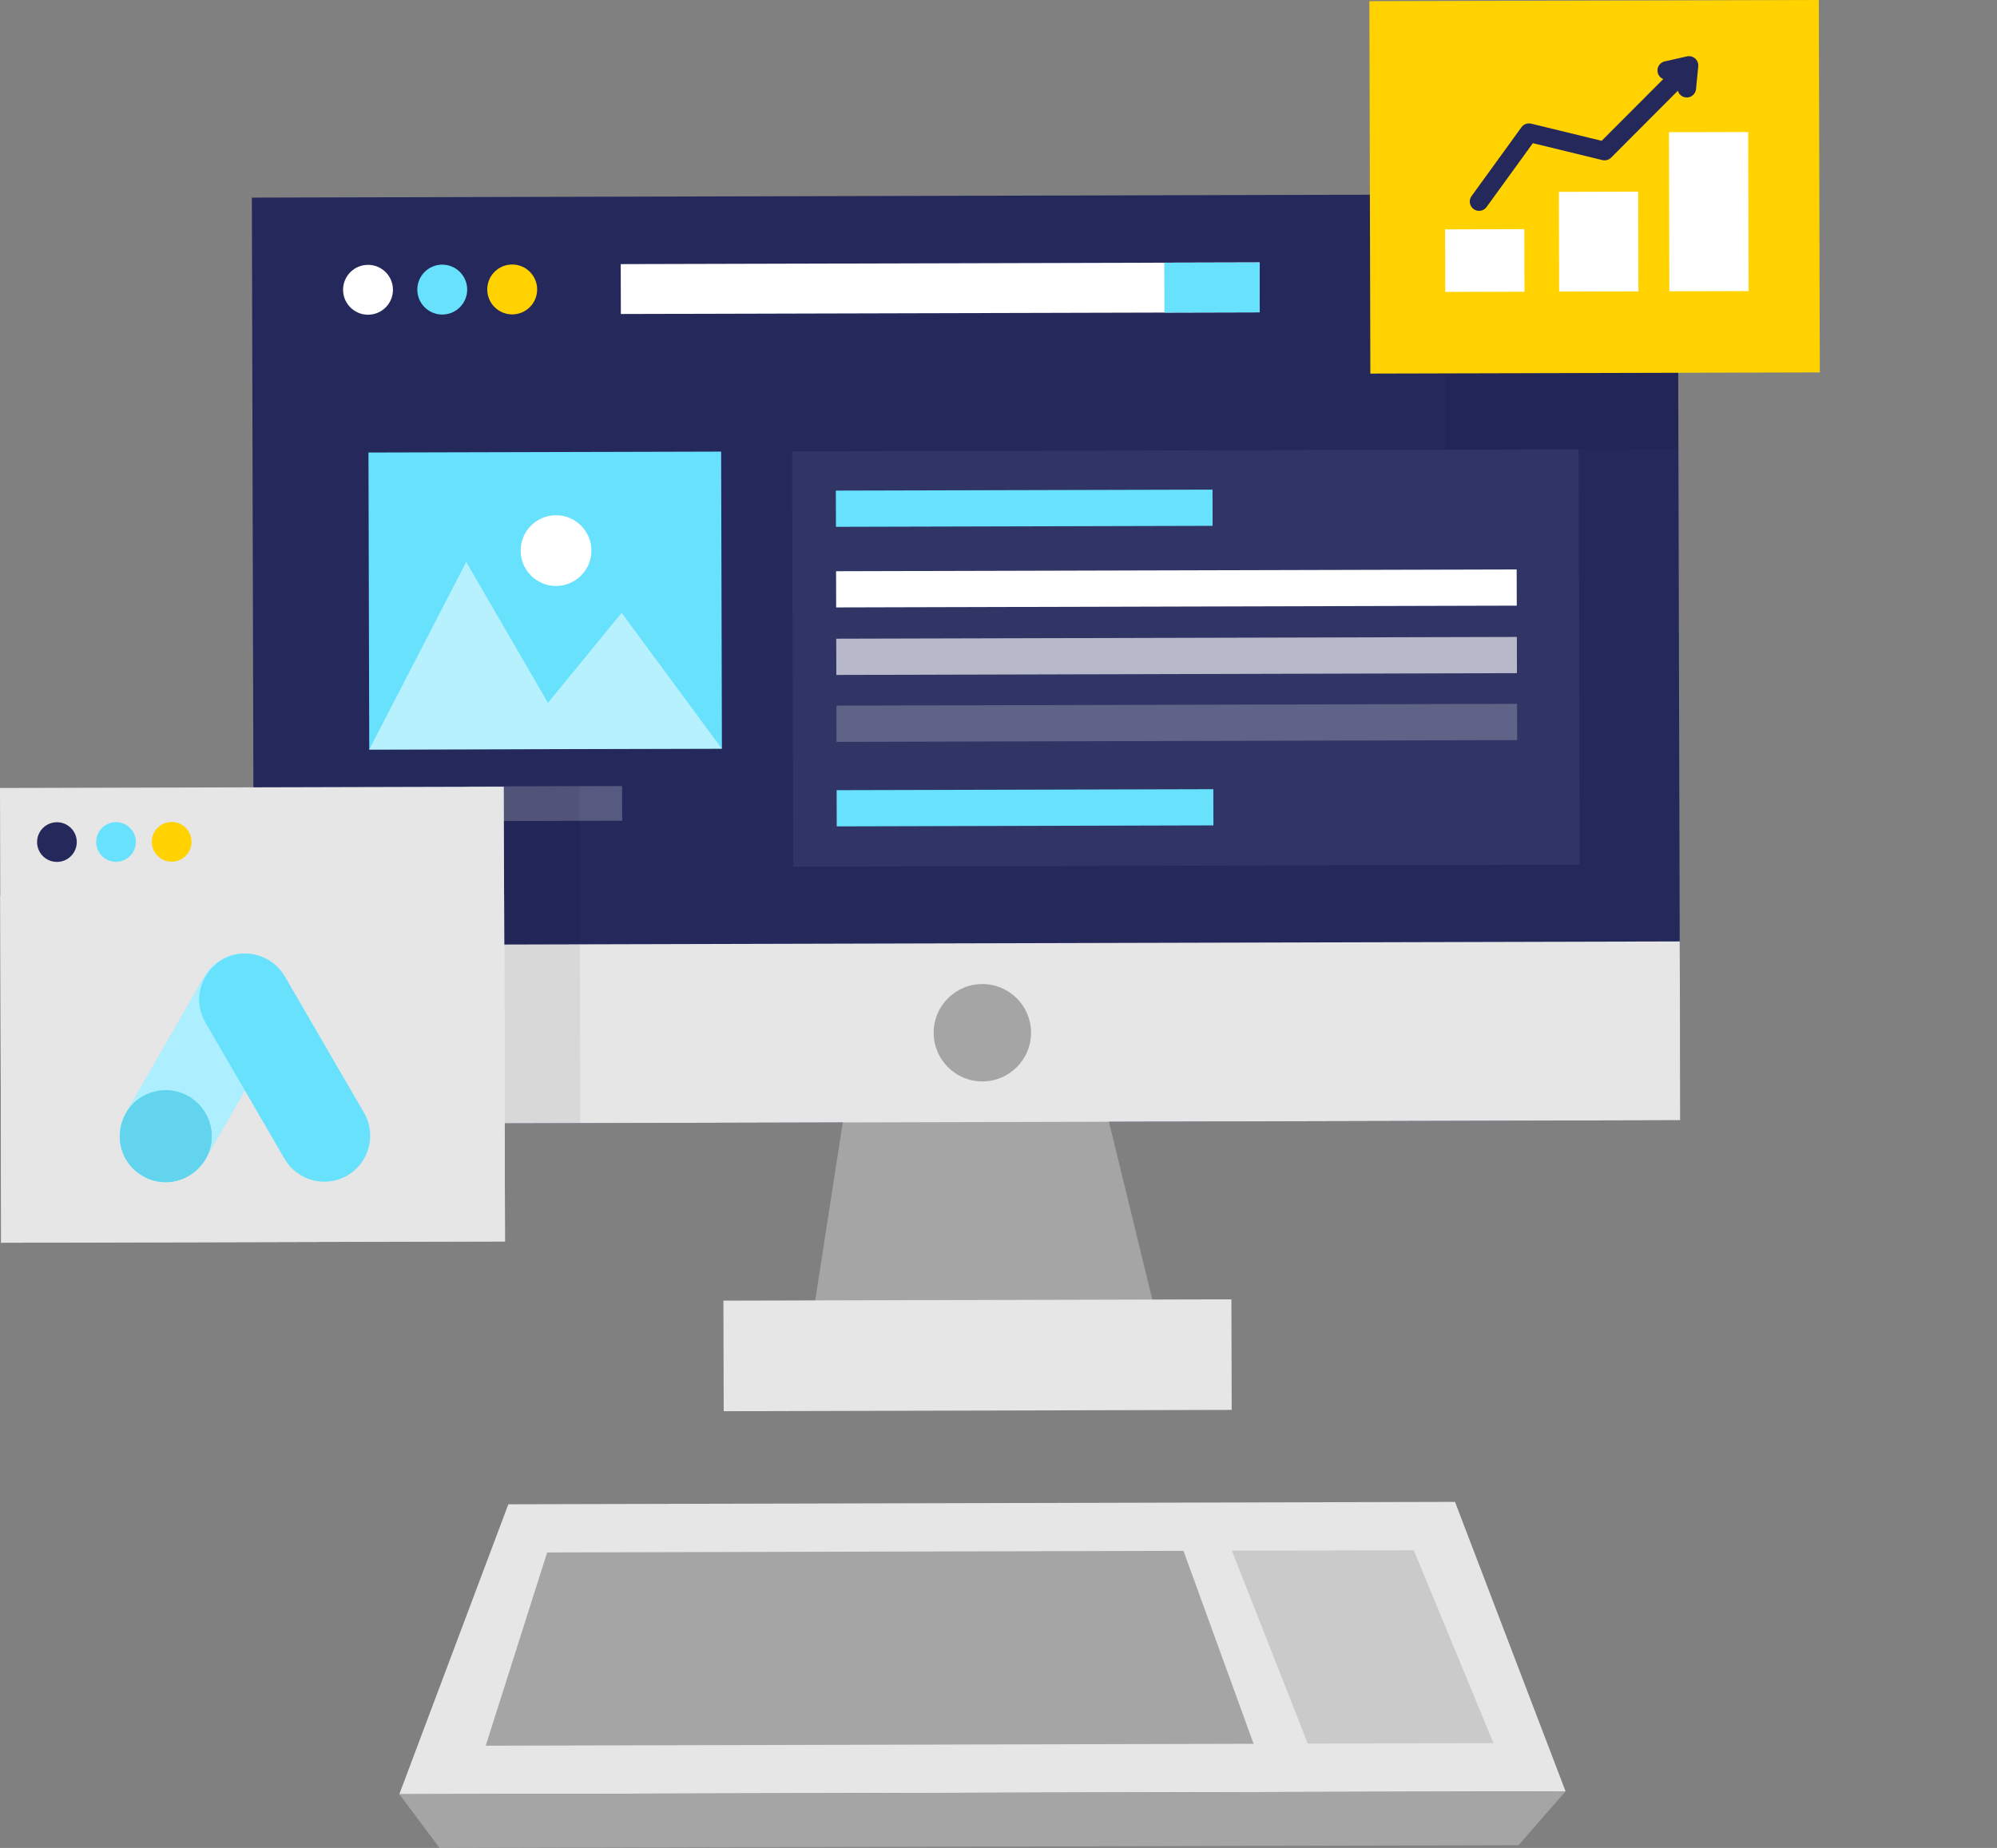
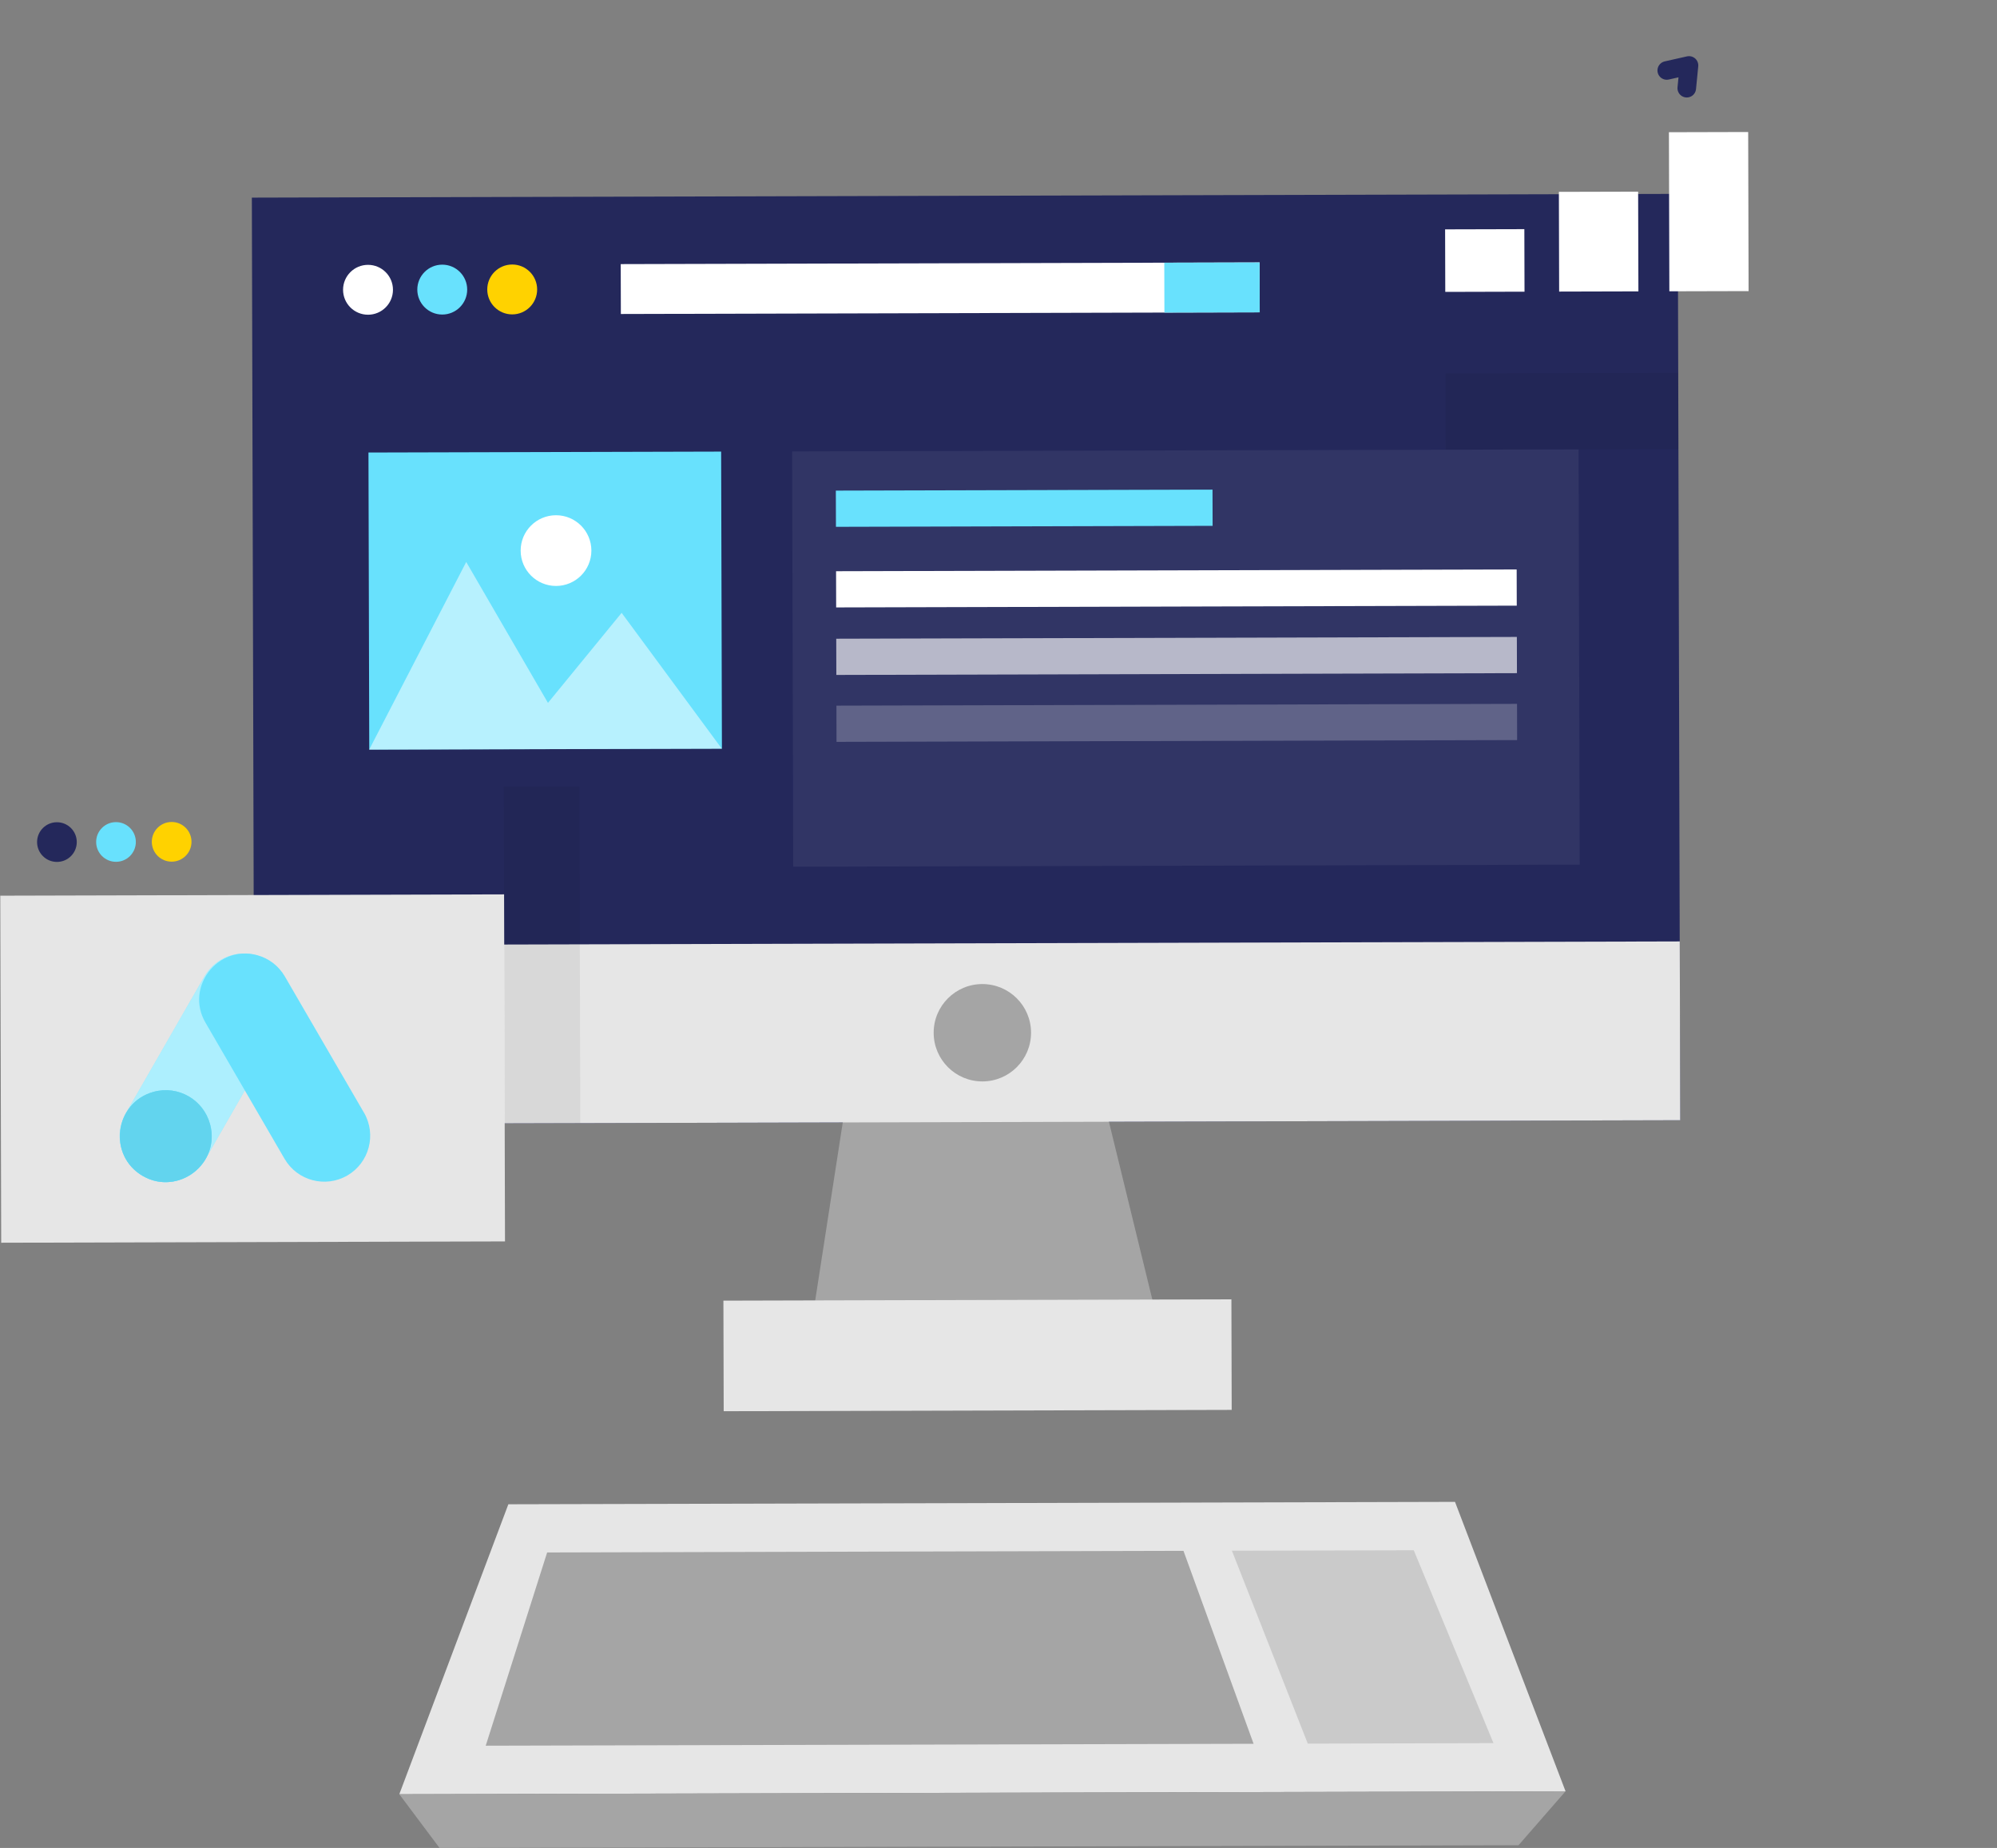
<svg xmlns="http://www.w3.org/2000/svg" width="215" height="199" viewBox="0 0 215 199" fill="none">
  <rect x="0" y="0" width="215" height="199" fill="#808080" stroke="none" />
  <g clip-path="url(#clip0_193_12242)">
    <path d="M180.629 20.879L27.115 21.281L27.376 121.035L180.891 120.633L180.629 20.879Z" fill="#24285B" />
    <path d="M92.496 109.483L86.76 146.541L125.647 146.44L116.612 109.418L92.496 109.483Z" fill="#A5A5A5" />
    <path d="M132.575 139.919L77.883 140.062L77.914 151.969L132.606 151.826L132.575 139.919Z" fill="#E6E6E6" />
    <path d="M39.621 33.891C41.105 33.891 42.307 32.689 42.307 31.206C42.307 29.722 41.105 28.52 39.621 28.52C38.138 28.52 36.935 29.722 36.935 31.206C36.935 32.689 38.138 33.891 39.621 33.891Z" fill="white" />
    <path d="M47.613 33.872C49.097 33.872 50.299 32.669 50.299 31.186C50.299 29.703 49.097 28.5 47.613 28.5C46.13 28.5 44.928 29.703 44.928 31.186C44.928 32.669 46.13 33.872 47.613 33.872Z" fill="#68E1FD" />
    <path d="M55.145 33.856C56.628 33.856 57.83 32.654 57.83 31.17C57.83 29.687 56.628 28.484 55.145 28.484C53.661 28.484 52.459 29.687 52.459 31.17C52.459 32.654 53.661 33.856 55.145 33.856Z" fill="#FFD200" />
    <path d="M180.846 101.379L27.332 101.781L27.382 121.035L180.897 120.633L180.846 101.379Z" fill="#E6E6E6" />
    <path d="M105.762 116.454C108.657 116.454 111.004 114.107 111.004 111.211C111.004 108.316 108.657 105.969 105.762 105.969C102.867 105.969 100.52 108.316 100.52 111.211C100.52 114.107 102.867 116.454 105.762 116.454Z" fill="#A5A5A5" />
    <path d="M135.609 28.261L66.828 28.441L66.842 33.813L135.623 33.633L135.609 28.261Z" fill="white" />
    <path d="M135.611 28.262L125.348 28.289L125.362 33.661L135.625 33.634L135.611 28.262Z" fill="#68E1FD" />
    <path d="M77.639 48.631L39.67 48.73L39.754 80.722L77.723 80.622L77.639 48.631Z" fill="#68E1FD" />
    <path opacity="0.52" d="M39.746 80.725L50.194 60.516L58.994 75.69L66.926 65.994L77.715 80.628L39.746 80.725Z" fill="white" />
    <path d="M59.862 63.099C61.964 63.099 63.669 61.395 63.669 59.292C63.669 57.189 61.964 55.484 59.862 55.484C57.759 55.484 56.055 57.189 56.055 59.292C56.055 61.395 57.759 63.099 59.862 63.099Z" fill="white" />
-     <path opacity="0.23" d="M66.976 84.648L50.438 84.691L50.447 88.425L66.986 88.382L66.976 84.648Z" fill="white" />
    <path opacity="0.06" d="M169.955 48.388L85.281 48.609L85.398 93.334L170.072 93.112L169.955 48.388Z" fill="white" />
    <path d="M130.541 52.726L89.988 52.832L89.999 56.732L130.552 56.626L130.541 52.726Z" fill="#68E1FD" />
-     <path d="M130.627 84.984L90.074 85.09L90.084 88.99L130.638 88.883L130.627 84.984Z" fill="#68E1FD" />
    <path d="M163.287 61.32L90.012 61.512L90.022 65.411L163.297 65.22L163.287 61.32Z" fill="white" />
    <path opacity="0.65" d="M163.307 68.589L90.031 68.781L90.041 72.681L163.317 72.489L163.307 68.589Z" fill="white" />
    <path opacity="0.23" d="M163.326 75.796L90.051 75.988L90.061 79.888L163.336 79.696L163.326 75.796Z" fill="white" />
    <path opacity="0.06" d="M62.38 84.69L54.24 84.711L54.335 120.966L62.475 120.945L62.38 84.69Z" fill="#000001" />
    <path opacity="0.06" d="M180.678 40.145L155.621 40.211L155.643 48.426L180.7 48.36L180.678 40.145Z" fill="#000001" />
    <path d="M156.648 161.73L108.236 161.855L103.142 161.869L54.73 161.989L42.99 193.214L103.22 193.062L108.315 193.048L168.55 192.896L156.648 161.73Z" fill="#E6E6E6" />
    <path d="M127.414 167.004L101.831 167.069L97.964 167.078L58.906 167.179L52.293 187.988L98.019 187.873L101.882 187.864L134.964 187.781L127.414 167.004Z" fill="#A5A5A5" />
    <path opacity="0.42" d="M132.629 166.992L140.797 187.764L160.792 187.714L152.209 166.941L132.629 166.992Z" fill="#A5A5A5" />
    <path d="M42.99 193.213L47.323 199L163.487 198.705L168.55 192.895L42.99 193.213Z" fill="#A5A5A5" />
-     <path d="M195.817 -0.002L147.428 0.125L147.533 40.23L195.922 40.103L195.817 -0.002Z" fill="#FFD200" />
    <path d="M164.114 24.677L155.582 24.699L155.6 31.433L164.132 31.41L164.114 24.677Z" fill="white" />
    <path d="M176.364 20.638L167.832 20.66L167.86 31.399L176.393 31.377L176.364 20.638Z" fill="white" />
    <path d="M188.212 14.216L179.68 14.238L179.725 31.369L188.257 31.347L188.212 14.216Z" fill="white" />
-     <path d="M159.238 21.704L164.614 14.288L172.75 16.267L181.412 7.582" stroke="#24285B" stroke-width="2" stroke-linecap="round" stroke-linejoin="round" />
    <path d="M179.445 7.587L181.84 7.047L181.6 9.497" stroke="#24285B" stroke-width="2" stroke-linecap="round" stroke-linejoin="round" />
-     <path d="M54.24 84.713L0 84.856L0.128 133.825L54.368 133.683L54.24 84.713Z" fill="#E6E6E6" />
    <path d="M54.271 96.311L0.031 96.453L0.129 133.825L54.369 133.683L54.271 96.311Z" fill="#E6E6E6" />
    <path d="M6.129 92.817C7.309 92.817 8.265 91.86 8.265 90.68C8.265 89.5 7.309 88.543 6.129 88.543C4.949 88.543 3.992 89.5 3.992 90.68C3.992 91.86 4.949 92.817 6.129 92.817Z" fill="#24285B" />
    <path d="M12.488 92.805C13.668 92.805 14.625 91.848 14.625 90.668C14.625 89.488 13.668 88.531 12.488 88.531C11.308 88.531 10.352 89.488 10.352 90.668C10.352 91.848 11.308 92.805 12.488 92.805Z" fill="#68E1FD" />
    <path d="M18.48 92.789C19.66 92.789 20.617 91.832 20.617 90.652C20.617 89.472 19.66 88.516 18.48 88.516C17.3 88.516 16.344 89.472 16.344 90.652C16.344 91.832 17.3 92.789 18.48 92.789Z" fill="#FFD200" />
    <path d="M28.744 103.342C26.372 101.981 23.354 102.798 21.992 105.17L13.548 119.887C11.37 123.685 14.886 128.273 19.127 127.123C20.4 126.777 21.466 125.956 22.122 124.811L30.566 110.094C31.923 107.731 31.106 104.699 28.739 103.342H28.744Z" fill="#68E1FD" />
    <path opacity="0.46" d="M28.744 103.342C26.372 101.981 23.354 102.798 21.992 105.17L13.548 119.887C11.37 123.685 14.886 128.273 19.127 127.123C20.4 126.777 21.466 125.956 22.122 124.811L30.566 110.094C31.923 107.731 31.106 104.699 28.739 103.342H28.744Z" fill="white" />
    <path d="M22.612 121.052C21.896 118.412 19.183 116.857 16.548 117.572C12.307 118.722 11.583 124.458 15.38 126.636C19.169 128.81 23.77 125.321 22.616 121.057H22.612V121.052Z" fill="#68E1FD" />
    <path d="M39.186 119.822L30.668 105.151C30.003 104.006 28.937 103.194 27.659 102.852C23.409 101.726 19.916 106.332 22.117 110.116L30.635 124.788C32.006 127.151 35.033 127.954 37.396 126.583C39.754 125.212 40.557 122.18 39.191 119.822H39.186Z" fill="#68E1FD" />
    <path d="M22.612 121.052C21.896 118.412 19.183 116.857 16.548 117.572C12.307 118.722 11.583 124.458 15.38 126.636C19.169 128.81 23.77 125.321 22.616 121.057H22.612V121.052Z" fill="#68E1FD" />
    <path opacity="0.06" d="M22.612 121.052C21.896 118.412 19.183 116.857 16.548 117.572C12.307 118.722 11.583 124.458 15.38 126.636C19.169 128.81 23.77 125.321 22.616 121.057H22.612V121.052Z" fill="#000001" />
  </g>
  <defs>
    <clipPath id="clip0_193_12242">
      <rect width="215" height="199" fill="white" />
    </clipPath>
  </defs>
</svg>